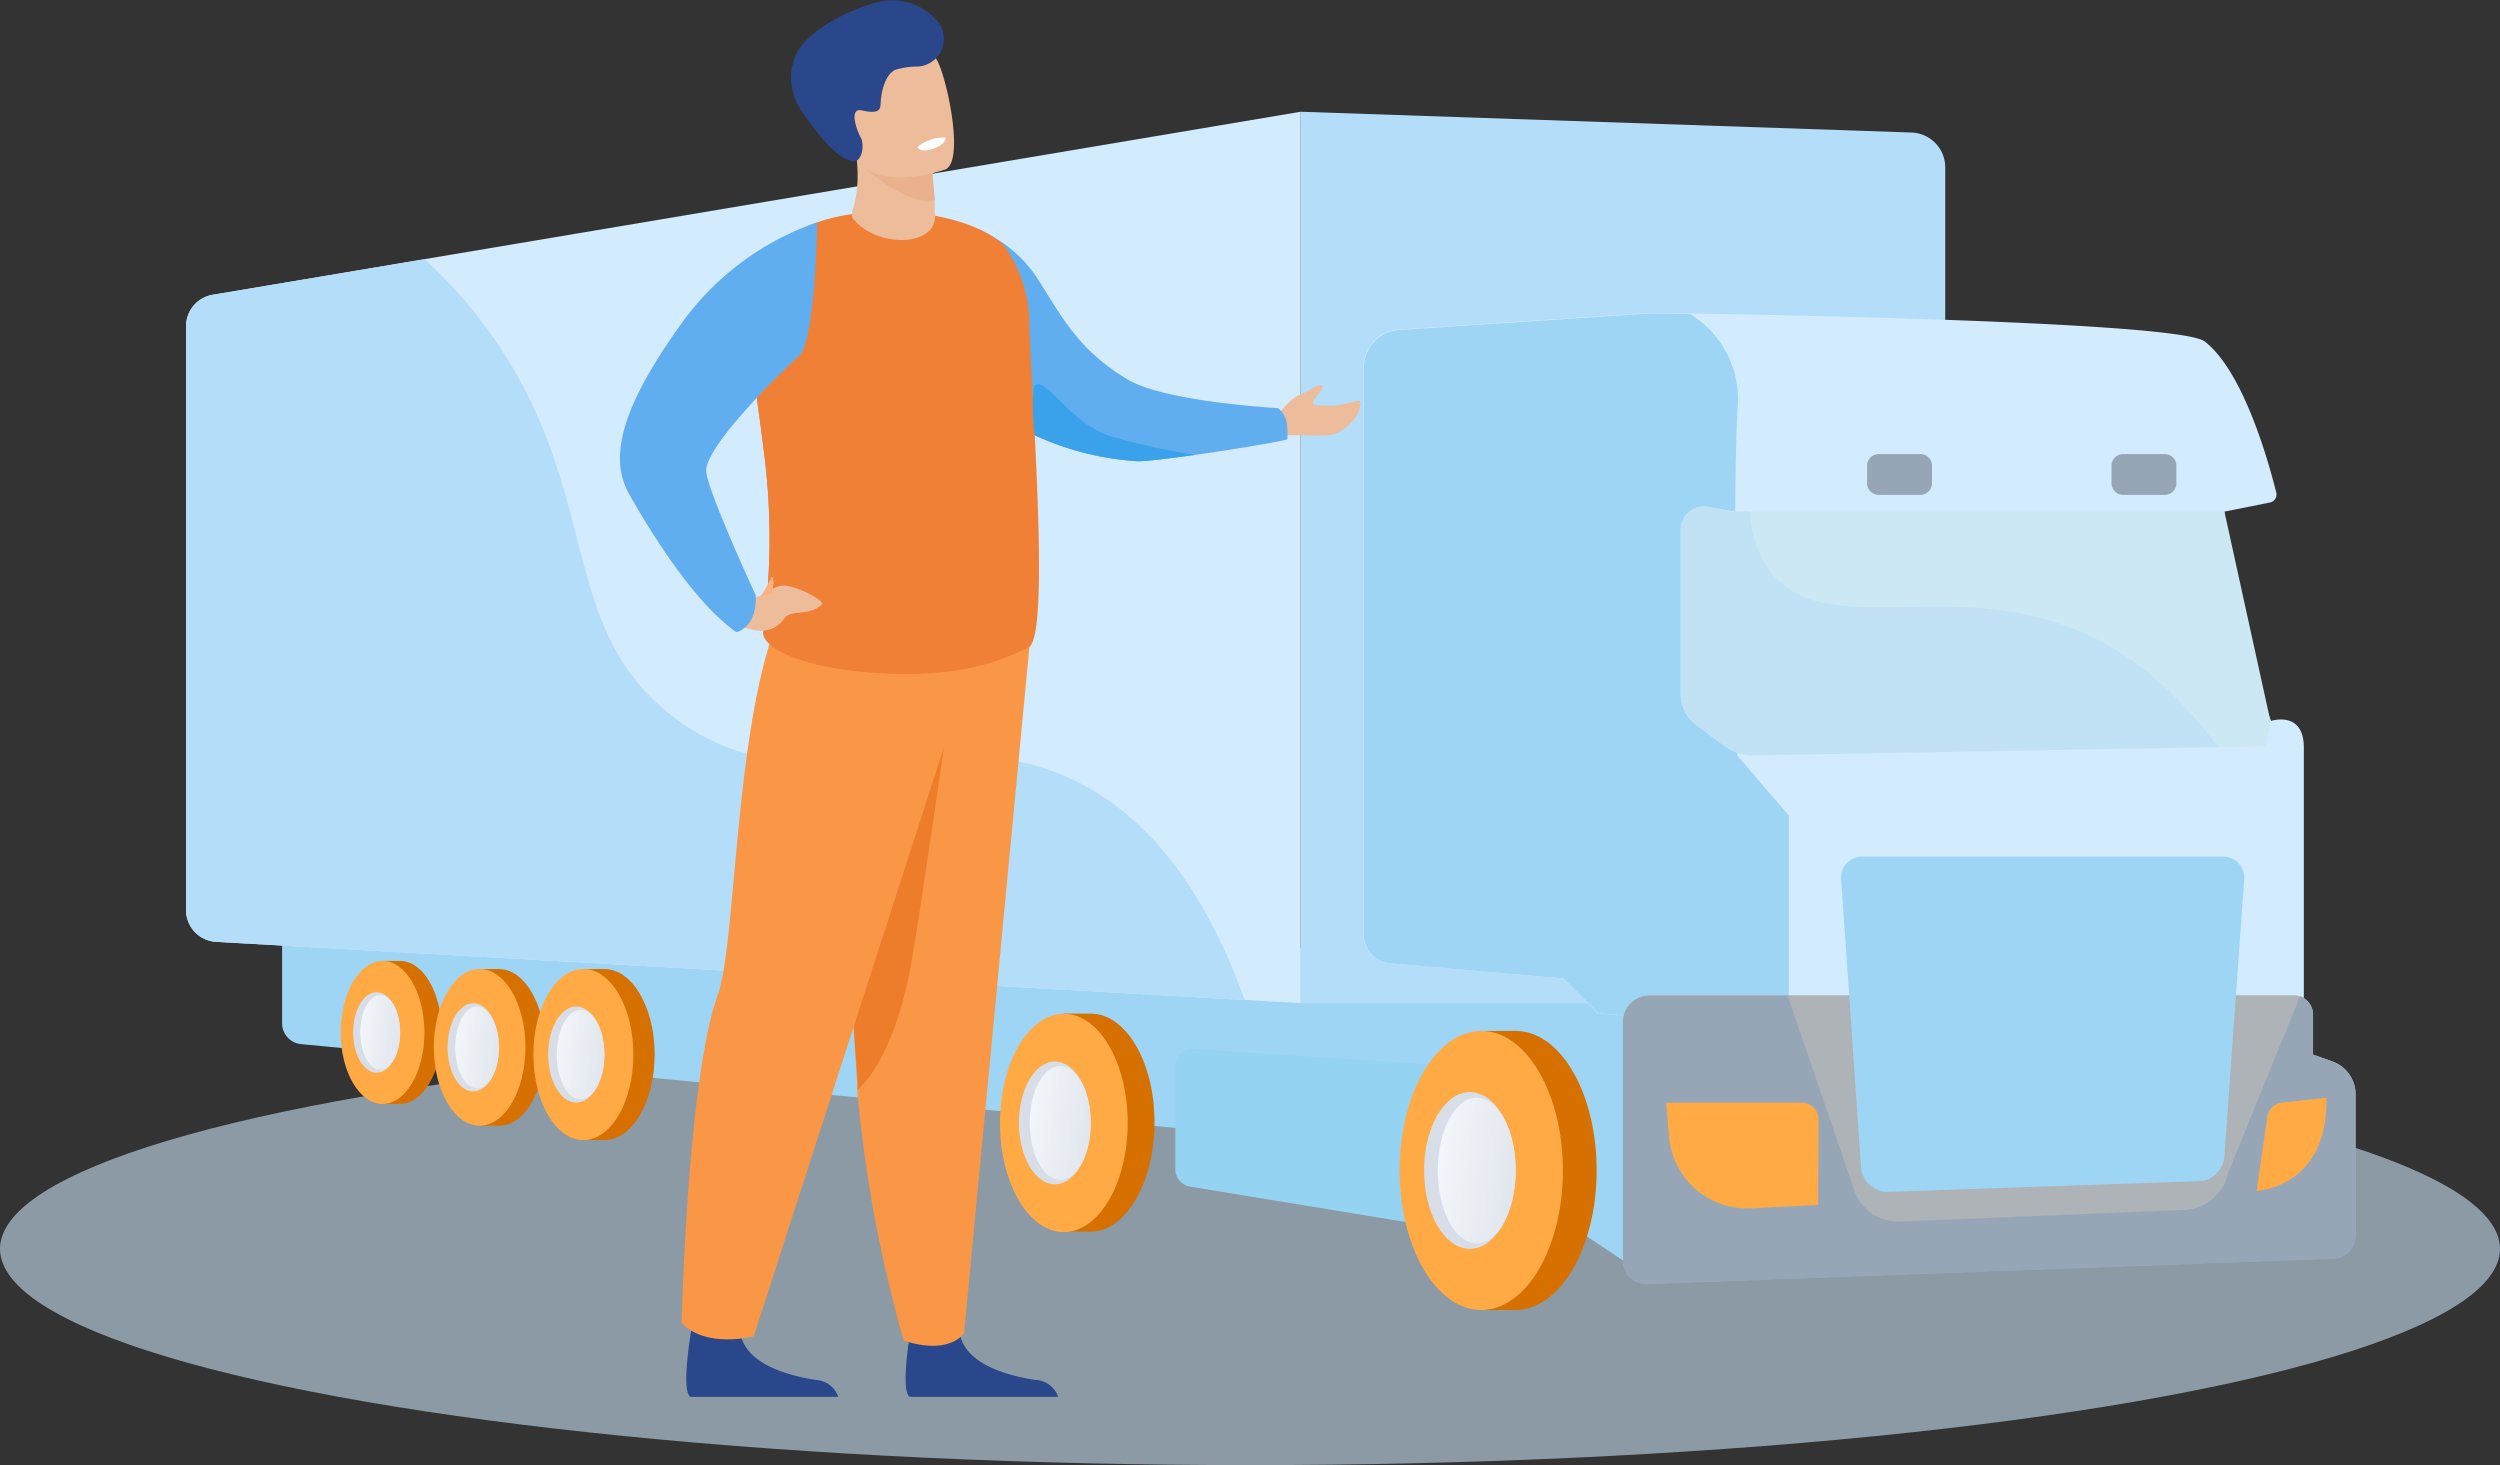
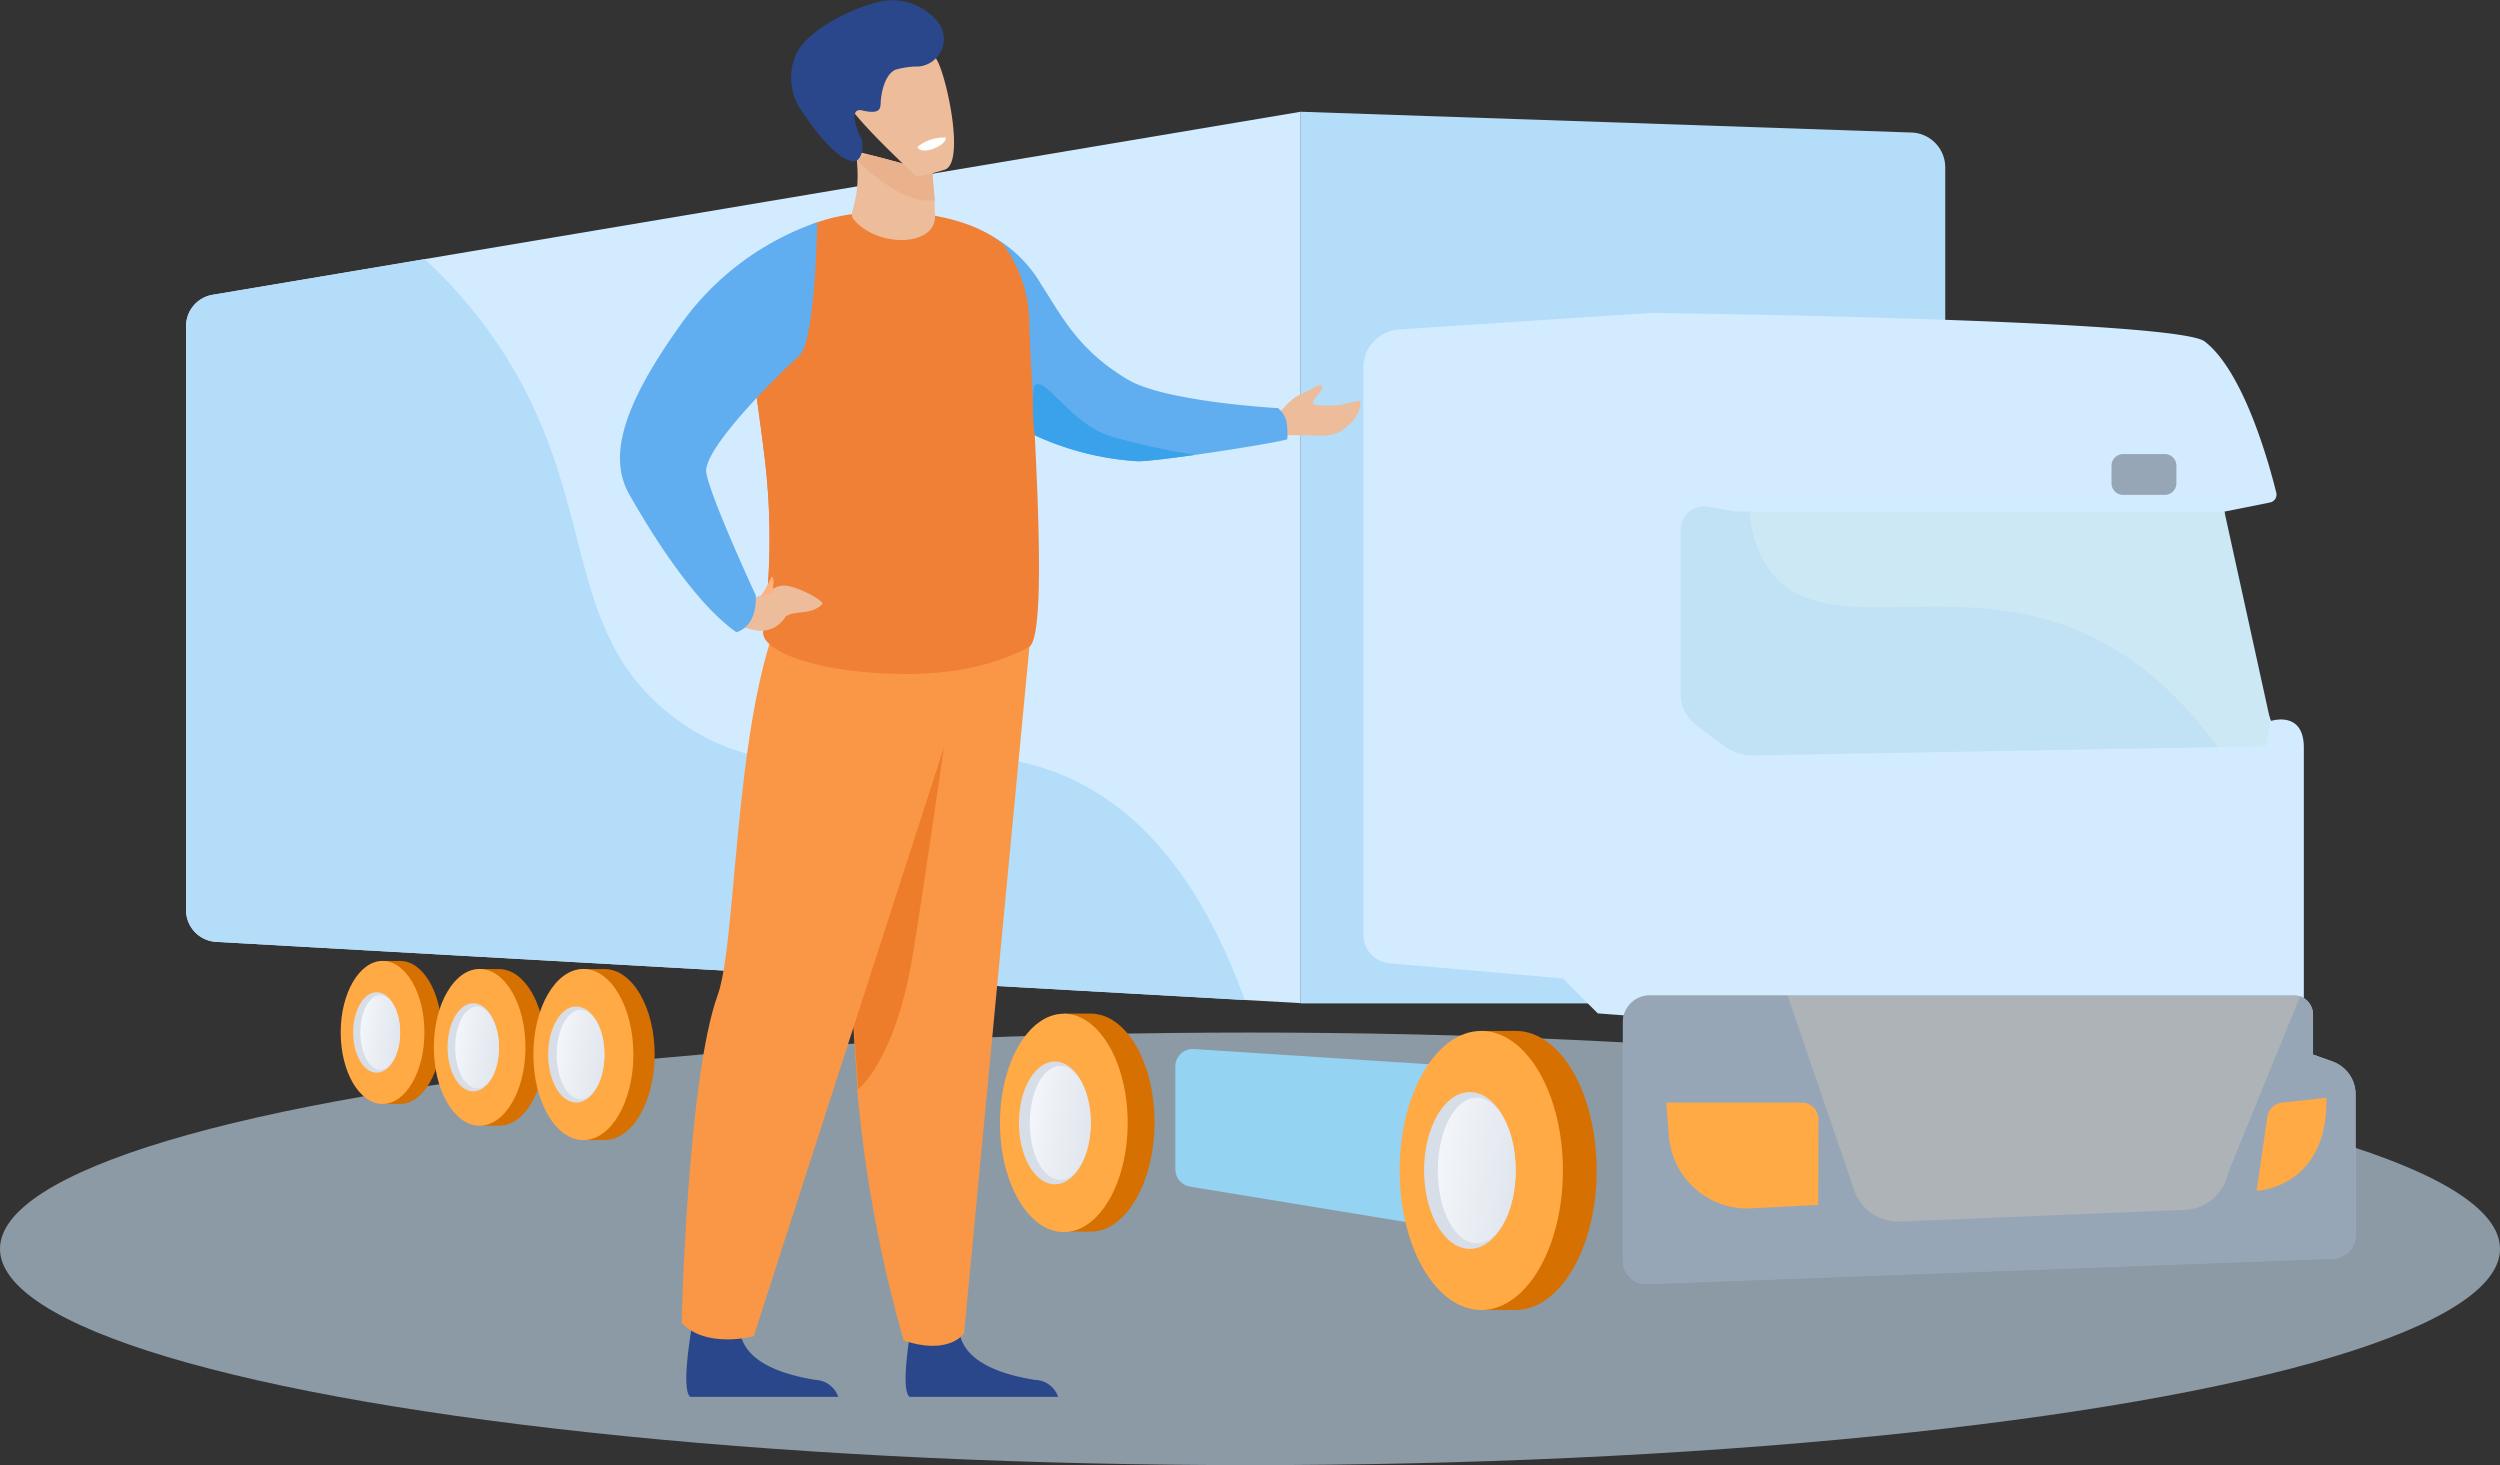
<svg xmlns="http://www.w3.org/2000/svg" xmlns:xlink="http://www.w3.org/1999/xlink" id="Warstwa_1" data-name="Warstwa 1" viewBox="0 0 215 126">
  <rect x="0" y="0" width="215" height="126" fill="#333333" stroke="none" />
  <defs>
    <style>.cls-1,.cls-12{fill:#d2ebff;}.cls-1{isolation:isolate;opacity:0.56;}.cls-2{fill:#9fd5f4;}.cls-3{fill:#94d3f2;}.cls-4{fill:#d67000;}.cls-5{fill:#ffaa45;}.cls-6{fill:#d8dee8;}.cls-7{fill:url(#linear-gradient);}.cls-8{fill:url(#linear-gradient-2);}.cls-9{fill:url(#linear-gradient-3);}.cls-10{fill:url(#linear-gradient-4);}.cls-11{fill:url(#linear-gradient-5);}.cls-13{fill:#b4ddf9;}.cls-14{fill:#aeb3b7;}.cls-15{fill:#97a6b7;}.cls-16{fill:#cbe8f4;}.cls-17{fill:#c1e2f4;}.cls-18{fill:#2b478b;}.cls-19{fill:#f99746;}.cls-20{fill:#ed7d2b;}.cls-21{fill:#edbc9a;}.cls-22{fill:#60aeef;}.cls-23{fill:#ef8035;}.cls-24{fill:#eab28c;}.cls-25{fill:#fff;}.cls-26{fill:#39a2ea;}.cls-27{fill:#ffb27d;}</style>
    <linearGradient id="linear-gradient" x1="36.31" y1="89.28" x2="30.69" y2="88.52" gradientUnits="userSpaceOnUse">
      <stop offset="0.01" stop-color="#d8dee8" />
      <stop offset="1" stop-color="#f4f7fa" />
    </linearGradient>
    <linearGradient id="linear-gradient-2" x1="44.99" y1="90.61" x2="38.83" y2="89.78" xlink:href="#linear-gradient" />
    <linearGradient id="linear-gradient-3" x1="54.25" y1="91.27" x2="47.53" y2="90.37" xlink:href="#linear-gradient" />
    <linearGradient id="linear-gradient-4" x1="96.7" y1="97.31" x2="88.12" y2="96.15" xlink:href="#linear-gradient" />
    <linearGradient id="linear-gradient-5" x1="134.05" y1="101.61" x2="123.08" y2="100.13" xlink:href="#linear-gradient" />
  </defs>
  <ellipse class="cls-1" cx="107.5" cy="107.4" rx="107.5" ry="18.6" />
-   <path class="cls-2" d="M24.26,78.07V88a1.8,1.8,0,0,0,1.59,1.79l100.23,9.61,13.49,9L158.2,83.34Z" transform="translate(0 0)" />
  <path class="cls-3" d="M101.08,91.69v8.86a1.52,1.52,0,0,0,1.26,1.5L126.41,106l-.7-14.29-23-1.49A1.5,1.5,0,0,0,101.08,91.69Z" transform="translate(0 0)" />
  <path class="cls-4" d="M34.41,82.64l-.24,0-1.27,0v.57c-1.24,1-2.09,3.11-2.09,5.58s.92,4.78,2.23,5.7v.45h1.35c2,0,3.6-2.75,3.6-6.15S36.4,82.64,34.41,82.64Z" transform="translate(0 0)" />
  <ellipse class="cls-5" cx="32.9" cy="88.79" rx="3.6" ry="6.15" />
  <ellipse class="cls-6" cx="32.39" cy="88.79" rx="2.02" ry="3.46" />
  <ellipse class="cls-7" cx="32.7" cy="88.79" rx="1.71" ry="3.21" />
  <path class="cls-4" d="M42.91,83.34H41.25V84C39.91,85,39,87.36,39,90.07s1,5.24,2.45,6.24v.5h1.48c2.18,0,3.94-3,3.94-6.74S45.09,83.34,42.91,83.34Z" transform="translate(0 0)" />
  <ellipse class="cls-5" cx="41.25" cy="90.07" rx="3.94" ry="6.74" />
  <ellipse class="cls-6" cx="40.7" cy="90.07" rx="2.21" ry="3.79" />
  <path class="cls-8" d="M42.91,90.07c0,2-.84,3.52-1.88,3.52S39.15,92,39.15,90.07,40,86.56,41,86.56,42.91,88.13,42.91,90.07Z" transform="translate(0 0)" />
  <path class="cls-4" d="M52,83.34H50.17V84c-1.48,1.17-2.5,3.72-2.5,6.68s1.11,5.72,2.67,6.81v.55H52c2.38,0,4.3-3.29,4.3-7.36S54.36,83.34,52,83.34Z" transform="translate(0 0)" />
  <ellipse class="cls-5" cx="50.17" cy="90.69" rx="4.3" ry="7.36" />
  <ellipse class="cls-6" cx="49.56" cy="90.69" rx="2.42" ry="4.13" />
  <ellipse class="cls-9" cx="49.93" cy="90.69" rx="2.05" ry="3.84" />
  <path class="cls-4" d="M93.8,87.17l-.37,0-1.94,0V88c-1.88,1.49-3.19,4.74-3.19,8.53s1.41,7.29,3.42,8.69v.7H93.8c3,0,5.49-4.21,5.49-9.39S96.84,87.17,93.8,87.17Z" transform="translate(0 0)" />
  <ellipse class="cls-5" cx="91.49" cy="96.57" rx="5.49" ry="9.39" />
  <ellipse class="cls-6" cx="90.72" cy="96.57" rx="3.09" ry="5.28" />
  <ellipse class="cls-10" cx="91.18" cy="96.57" rx="2.62" ry="4.9" />
  <path class="cls-4" d="M130.35,88.66a3.87,3.87,0,0,0-.48,0l-2.48,0,0,1.1c-2.41,1.91-4.08,6.07-4.08,10.9,0,5,1.8,9.32,4.36,11.11l0,.89h2.64c3.87,0,7-5.38,7-12S134.22,88.66,130.35,88.66Z" transform="translate(0 0)" />
  <ellipse class="cls-5" cx="127.39" cy="100.66" rx="7.02" ry="12" />
  <ellipse class="cls-6" cx="126.41" cy="100.66" rx="3.94" ry="6.74" />
  <ellipse class="cls-11" cx="127" cy="100.66" rx="3.35" ry="6.26" />
  <path class="cls-12" d="M18.3,25.35A2.74,2.74,0,0,0,16,28.07v50.2A2.74,2.74,0,0,0,18.59,81l93.27,5.27V9.61Z" transform="translate(0 0)" />
  <path class="cls-13" d="M164.46,11.4l-52.6-1.79V86.29h55.43V14.36A3,3,0,0,0,164.46,11.4Z" transform="translate(0 0)" />
  <path class="cls-13" d="M92.15,67C80.18,61.43,68.93,70,58,61.72c-9.6-7.21-6.51-17.9-14.17-30.53a40.84,40.84,0,0,0-7.31-8.9L18.3,25.35A2.74,2.74,0,0,0,16,28.07v50.2A2.74,2.74,0,0,0,18.59,81l88.46,5C103,74.78,97.47,69.49,92.15,67Z" transform="translate(0 0)" />
  <path class="cls-12" d="M195.31,62l-3.89-9.89L191.3,44l3.93-.79a.69.69,0,0,0,.53-.84c-.6-2.42-2.77-10.38-6.15-13C187.23,27.46,142,26.91,142,26.91l-21.75,1.43a3.27,3.27,0,0,0-3,3.28V80.38a2.46,2.46,0,0,0,2.23,2.46l14.93,1.31,3,3s42.32,3.43,59.21.32a1.87,1.87,0,0,0,1.51-1.83V64.21C198.08,61.09,195.31,62,195.31,62Z" transform="translate(0 0)" />
-   <path class="cls-2" d="M149.43,65s-.46-21.19,0-29.91A8.56,8.56,0,0,0,145.34,27l-3.3-.05-21.75,1.43a3.27,3.27,0,0,0-3,3.28V80.38a2.46,2.46,0,0,0,2.23,2.46l14.93,1.31,3,3s7,.57,16.38,1V70.13Z" transform="translate(0 0)" />
  <path class="cls-14" d="M200.6,91.29l-1.68-.6V87.26a1.66,1.66,0,0,0-1.65-1.67H141.86a2.3,2.3,0,0,0-2.29,2.31v20.51a2,2,0,0,0,2,2l59.12-2.19a2,2,0,0,0,1.89-2V94.17A3,3,0,0,0,200.6,91.29Z" transform="translate(0 0)" />
-   <path class="cls-2" d="M191.21,73.67H160.14a1.81,1.81,0,0,0-1.8,2l1.71,24.68a2.3,2.3,0,0,0,2.35,2.15l26.7-.92a2.29,2.29,0,0,0,2.2-2.14L193,75.63A1.81,1.81,0,0,0,191.21,73.67Z" transform="translate(0 0)" />
  <path class="cls-15" d="M200.6,91.29l-1.68-.6V87.26a1.67,1.67,0,0,0-1.11-1.58l-6.19,15.17a4,4,0,0,1-3.74,3.2l-24.49,1a4,4,0,0,1-3.93-2.71l-5.72-16.71H141.86a2.3,2.3,0,0,0-2.29,2.31v20.51a2,2,0,0,0,2,2l59.12-2.19a2,2,0,0,0,1.89-2V94.17A3,3,0,0,0,200.6,91.29Z" transform="translate(0 0)" />
  <path class="cls-5" d="M156.36,103.62l-5.83.3a6.75,6.75,0,0,1-7-6.23l-.23-2.86h11.66a1.43,1.43,0,0,1,1.43,1.43Z" transform="translate(0 0)" />
  <path class="cls-5" d="M195,96l-.93,6.41s6.14-.22,6-8l-3.81.42A1.41,1.41,0,0,0,195,96Z" transform="translate(0 0)" />
  <path class="cls-16" d="M191.3,44H149.23l-2.35-.41a2,2,0,0,0-2.34,2V59.67a3.33,3.33,0,0,0,1.36,2.7l2.39,1.78a4.16,4.16,0,0,0,2.54.81l44-.79.43-2.14Z" transform="translate(0 0)" />
-   <path class="cls-15" d="M165.15,39.05h-3.58a1,1,0,0,0-1,1v1.51a1,1,0,0,0,1,1h3.58a1,1,0,0,0,1-1V40.05A1,1,0,0,0,165.15,39.05Z" transform="translate(0 0)" />
  <path class="cls-15" d="M186.17,39.05h-3.58a1,1,0,0,0-1,1v1.51a1,1,0,0,0,1,1h3.58a1,1,0,0,0,1-1V40.05A1,1,0,0,0,186.17,39.05Z" transform="translate(0 0)" />
  <path class="cls-17" d="M178.14,54c-10.86-4.2-21.07,1-25.75-4.68A9.17,9.17,0,0,1,150.5,44h-1.27l-2.35-.41a2,2,0,0,0-2.34,2V59.67a3.33,3.33,0,0,0,1.36,2.7l2.39,1.78a4.16,4.16,0,0,0,2.54.81l39.91-.71C186.23,58.09,181.64,55.36,178.14,54Z" transform="translate(0 0)" />
  <path class="cls-18" d="M91,120.13H78.23c-.91-.63.25-6.74.25-6.74s3.47-1.33,4.07,1.38,4.42,3.57,6.44,3.9A2.16,2.16,0,0,1,91,120.13Z" transform="translate(0 0)" />
  <path class="cls-19" d="M88.85,52.26l-5.94,62.4s-1.24,1.93-5.19.63a115.3,115.3,0,0,1-4-21.58c0-.19,0-.38,0-.57-.3-4.16-.66-9.94-1-15.68C72.11,67,71.56,56.77,71.56,56.77Z" transform="translate(0 0)" />
  <path class="cls-20" d="M81.19,64.2s-2,13.89-2.73,18.12c-1.5,9-4.7,11.39-4.7,11.39,0-.19,0-.38,0-.57-.3-4.16-.66-9.94-1-15.68Z" transform="translate(0 0)" />
  <path class="cls-21" d="M109.9,35.64s1.18-1.45,1.81-1.65,1.87-1.17,2-.77-.83,1-.78,1.46c0,.2.79.21,1.63.2,1.07,0,2.37-.6,2.42-.33.18,1-1.23,2.72-2.68,2.87-1.18.13-2.81-.11-4.77.09C108.88,37.59,109.9,35.64,109.9,35.64Z" transform="translate(0 0)" />
  <path class="cls-22" d="M110.71,37.76c0,.12-4.27.84-7.93,1.36-2.15.3-4.11.54-4.9.55A24.73,24.73,0,0,1,89,37.44a37.22,37.22,0,0,1-6.91-3.86C80,32.11,79.9,31,78.16,28.6c-5.39-7.33,1.7-10.43,5.6-9a11.17,11.17,0,0,1,5.79,4.88c1.73,2.65,3.14,5.61,7.45,8.17,3.24,1.92,12.91,2.45,12.91,2.45a2.07,2.07,0,0,1,.72,1.13A6.37,6.37,0,0,1,110.71,37.76Z" transform="translate(0 0)" />
  <path class="cls-18" d="M72.09,120.13H59.37c-.91-.63.25-6.74.25-6.74s3.47-1.33,4.07,1.38,4.42,3.57,6.44,3.9A2.17,2.17,0,0,1,72.09,120.13Z" transform="translate(0 0)" />
  <path class="cls-19" d="M84.08,55.27,64.82,114.92s-4.1,1.1-6.2-1.16c0,0,.49-21,3.11-28.21,2.13-5.81,1.1-37.17,10.53-37.44S84.08,55.27,84.08,55.27Z" transform="translate(0 0)" />
  <path class="cls-23" d="M88.48,55.65c-3,1.55-6.82,2.64-13.19,2.22-6.11-.4-9.85-2.1-9.66-3.58q.15-1.09.27-2.28a57.9,57.9,0,0,0-.22-13.28c-.18-1.51-.41-3.11-.6-4.51h0a34.66,34.66,0,0,1-.4-3.62s1.94-8.79,3.39-10.21a6.22,6.22,0,0,1,2.2-1.26h0c4.37-1.59,12.41-1.23,16,1.88a11.65,11.65,0,0,1,2.25,6.53C88.54,32,90.41,54.65,88.48,55.65Z" transform="translate(0 0)" />
  <path class="cls-21" d="M73.36,18.8c-.43-.56.8-1.6.25-5.7a2.87,2.87,0,0,1,1,.17c1.8.43,5.42,1.47,5.58,1.52h0s0,.86.19,2.4c0,.14,0,.28,0,.43s0,.37,0,.57C80.92,21.27,75.42,21.42,73.36,18.8Z" transform="translate(0 0)" />
  <path class="cls-24" d="M80.39,17.19c-2.69.63-6.7-3.39-6.7-3.39a4.06,4.06,0,0,1,.92-.53c1.8.43,5.42,1.47,5.58,1.52h0S80.25,15.65,80.39,17.19Z" transform="translate(0 0)" />
-   <path class="cls-21" d="M81.31,14.57a13.65,13.65,0,0,1-2.52.59c-2.06.28-4.77.12-5.62-2.41C71.73,8.5,69.9,6,74.12,4.22c2.26-.93,3.71-1,4.69-.62a3.37,3.37,0,0,1,1.74,1.52C81.37,6.42,83,13.83,81.31,14.57Z" transform="translate(0 0)" />
+   <path class="cls-21" d="M81.31,14.57a13.65,13.65,0,0,1-2.52.59C71.73,8.5,69.9,6,74.12,4.22c2.26-.93,3.71-1,4.69-.62a3.37,3.37,0,0,1,1.74,1.52C81.37,6.42,83,13.83,81.31,14.57Z" transform="translate(0 0)" />
  <path class="cls-18" d="M80.38,1.58A2.38,2.38,0,0,1,79,5.72,6.9,6.9,0,0,0,77,6c-1,.47-1.24,2.25-1.26,2.82s-.09,1-1.51.7a.71.71,0,0,0-.52,0c-.59.36.16,2.08.39,2.45,0,0,.33,1.24-.4,1.84-.09.07-1.52.7-5-4.64a5,5,0,0,1-.22-4.54C69.34,2.8,72.77.81,75.79.11A5.06,5.06,0,0,1,80.38,1.58Z" transform="translate(0 0)" />
  <path class="cls-25" d="M81.34,11.83s.09.55-1.17,1c0,0-1.07.36-1.26-.2A3.57,3.57,0,0,1,81.34,11.83Z" transform="translate(0 0)" />
  <path class="cls-26" d="M102.78,39.12c-2.15.3-4.11.54-4.9.55A24.73,24.73,0,0,1,89,37.44c-.15-.56-.31-4.08,0-4.31,1-.72,3.08,3.33,6.52,4.39A59.87,59.87,0,0,0,102.78,39.12Z" transform="translate(0 0)" />
  <path class="cls-23" d="M67,52.3A1,1,0,0,1,65.9,52a57.9,57.9,0,0,0-.22-13.28c-.18-1.51-.41-3.11-.6-4.51h0S68,31.71,69,33.78s-1.84,7.58-.28,10.87S68.76,51.8,67,52.3Z" transform="translate(0 0)" />
  <path class="cls-21" d="M62.71,50.36s1.56,1.14,2,1.08c1.17-.2,1.78-1.17,2.87-1.07s3.38,1.32,3.12,1.6c-1,1-2.46.47-3.16,1.09A2.45,2.45,0,0,1,65,54.21a6.68,6.68,0,0,1-3.33-1.65Z" transform="translate(0 0)" />
  <path class="cls-22" d="M70.28,19.12A24,24,0,0,0,58.62,27.8c-4.85,6.76-6.42,11.32-4.51,14.7s5.62,9.35,9.22,11.87c0,0,1.8-.39,1.66-3.18,0,0-4.42-9.54-4.26-10.83.3-2.41,6.59-8.5,8-9.76S70.28,19.12,70.28,19.12Z" transform="translate(0 0)" />
  <path class="cls-27" d="M65.41,51.31a13.56,13.56,0,0,0,.89-1.59c.11-.36.29.19.21.55a1.56,1.56,0,0,0,0,.67Z" transform="translate(0 0)" />
</svg>